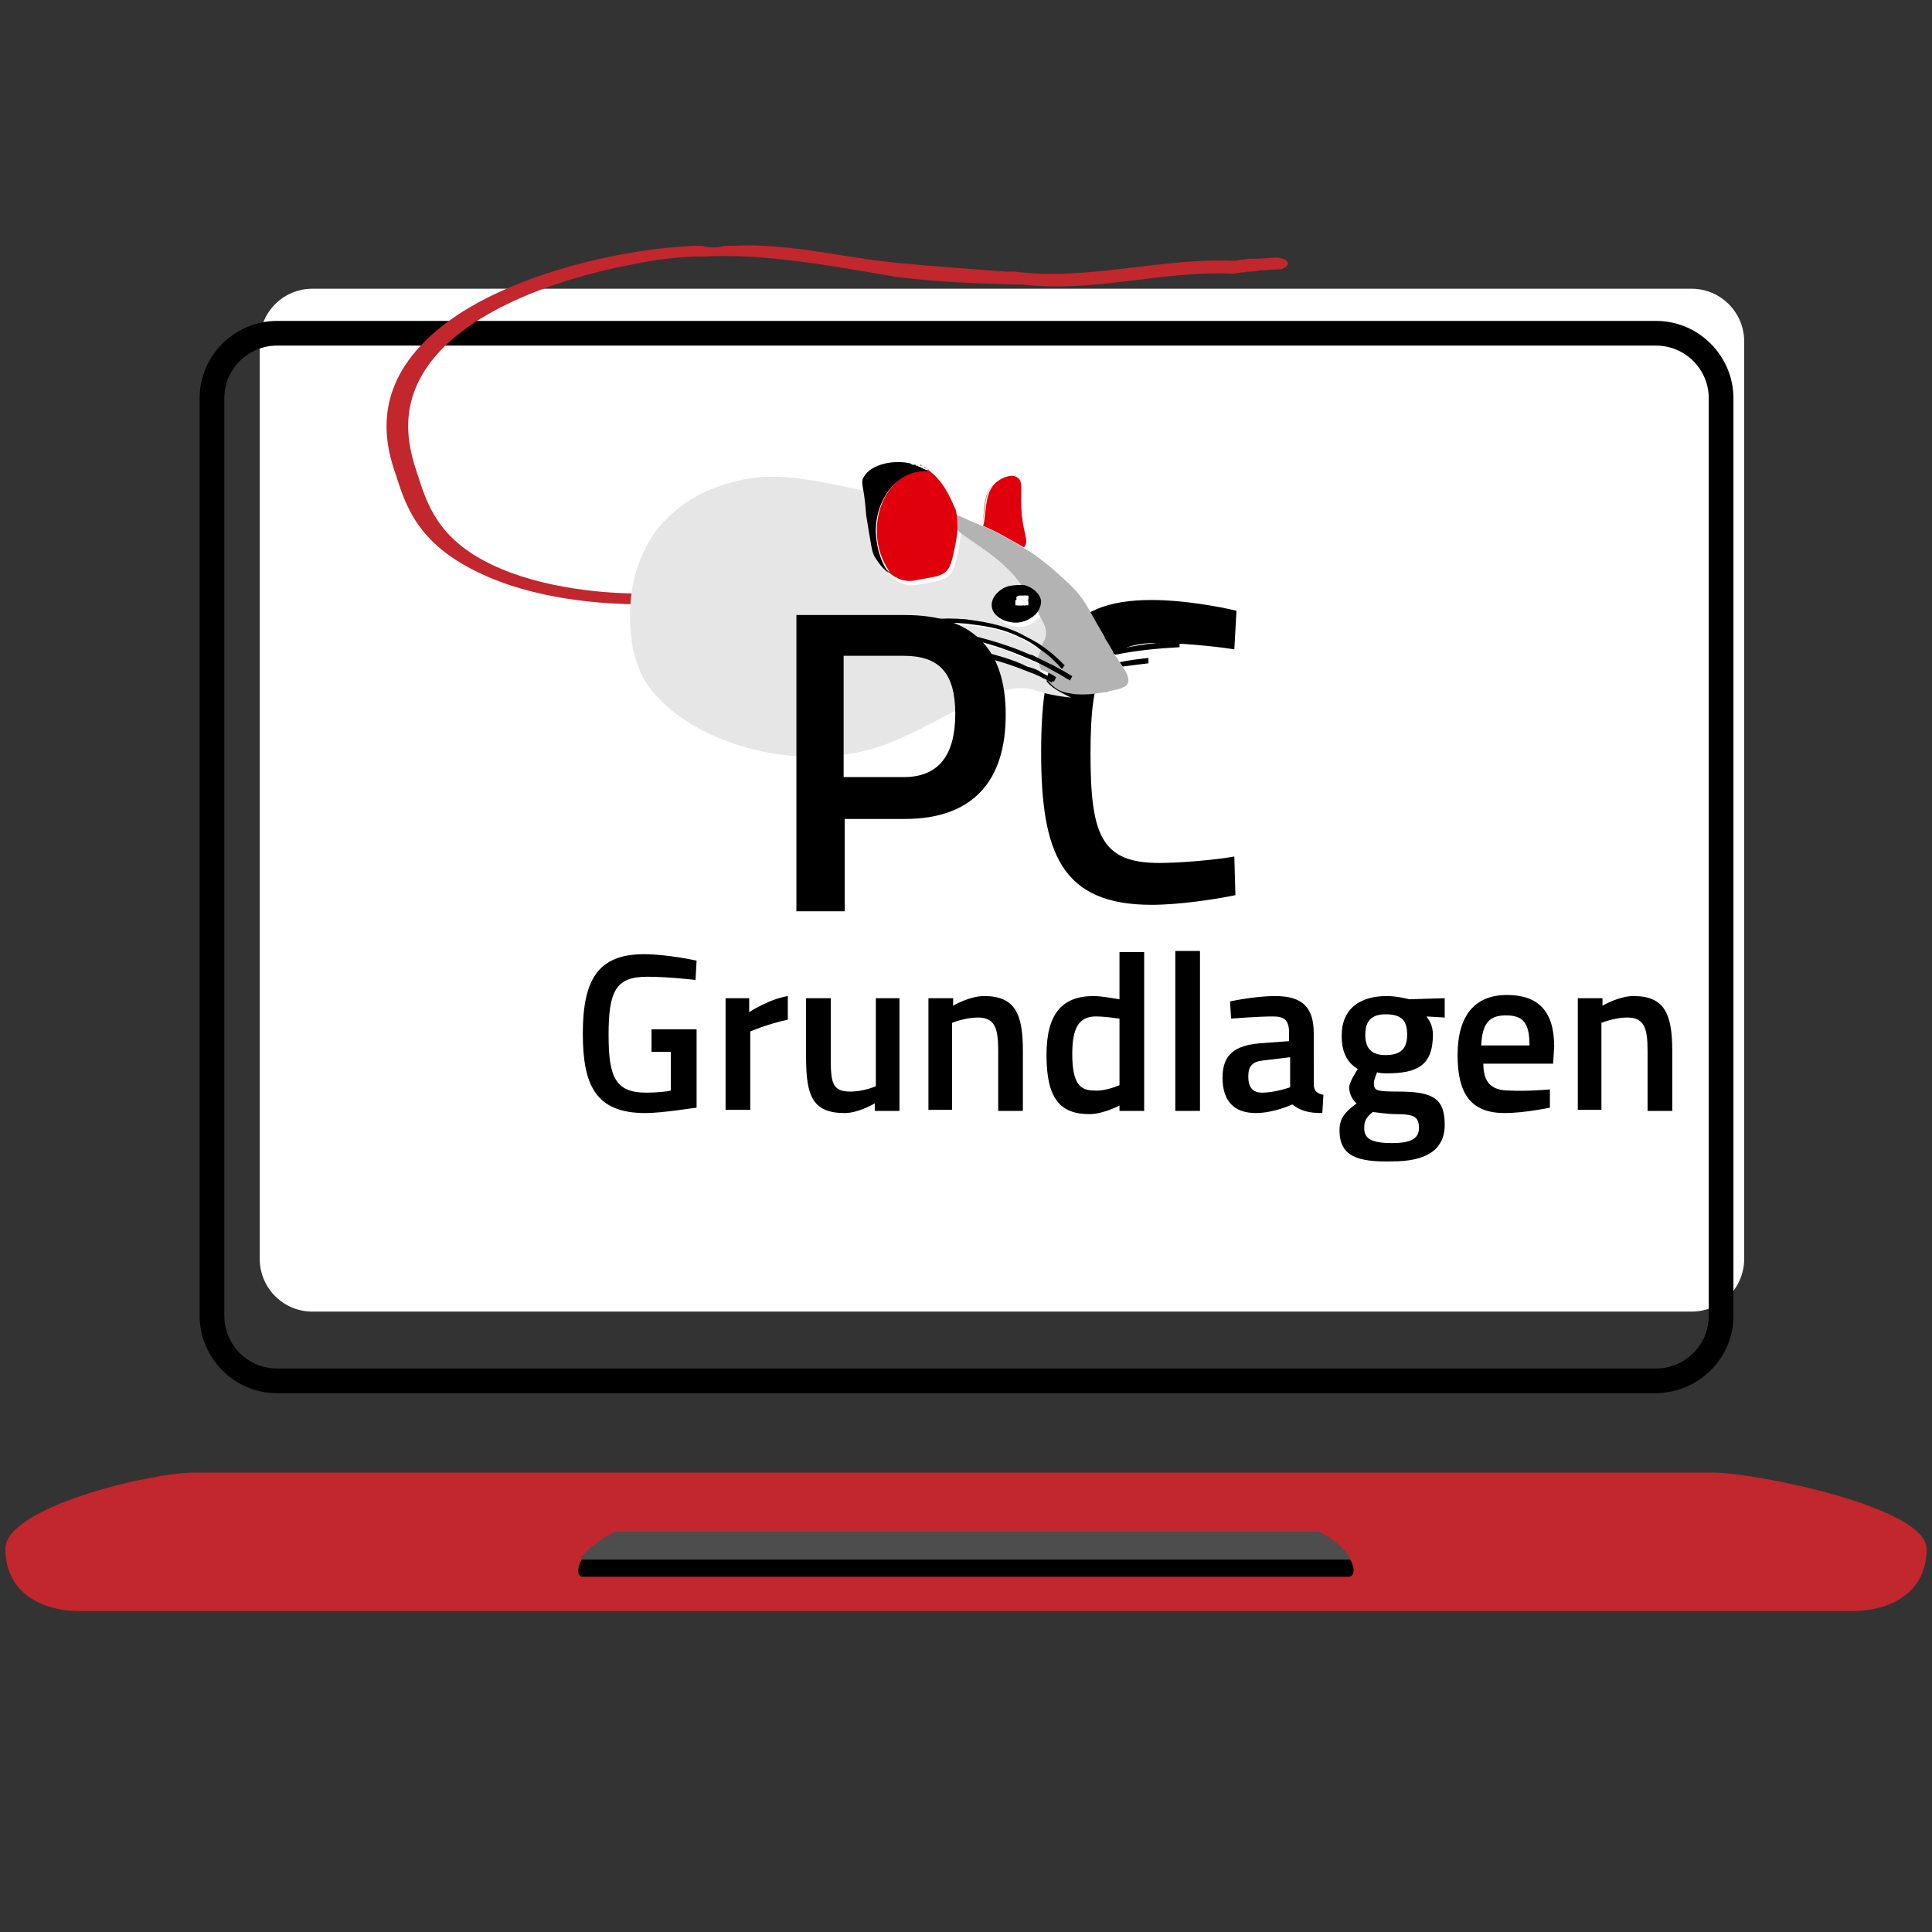
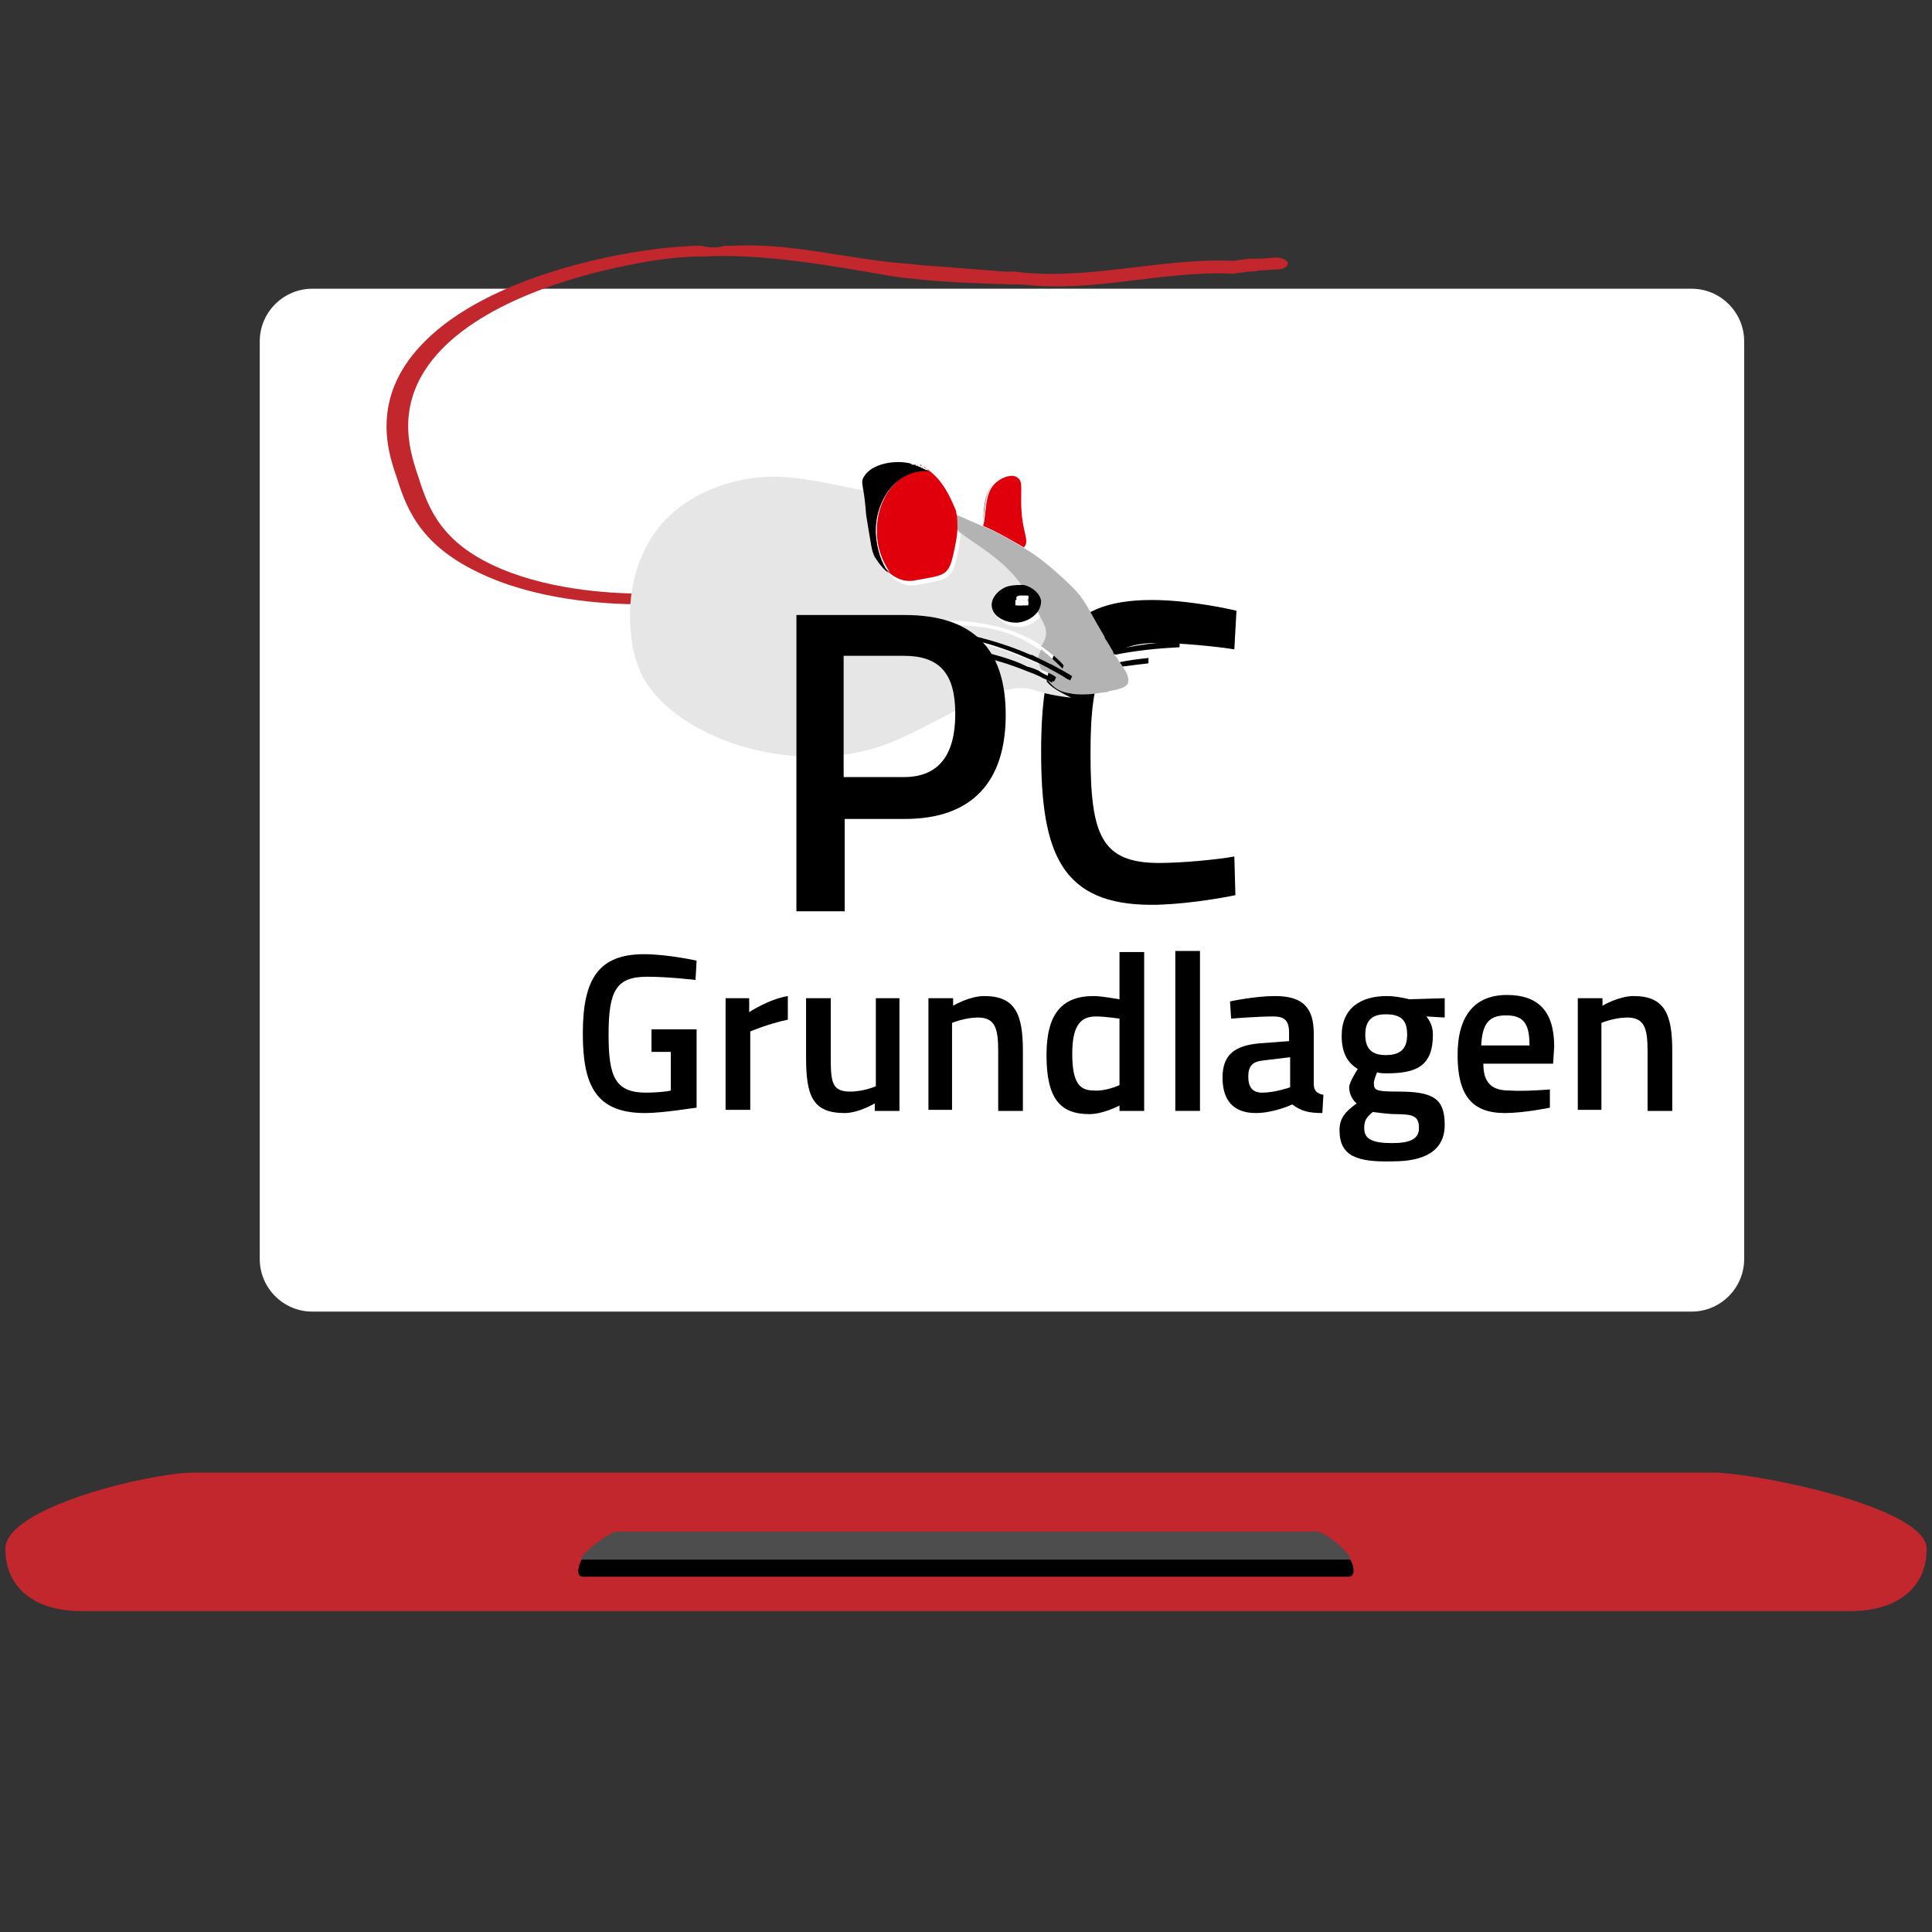
<svg xmlns="http://www.w3.org/2000/svg" version="1.1" id="Ebene_1" x="0px" y="0px" viewBox="0 0 180 180" style="enable-background:new 0 0 180 180;" xml:space="preserve">
  <rect x="0" y="0" width="180" height="180" fill="#333333" stroke="none" />
  <style type="text/css">
	.st0{fill:#FFFFFF;}
	.st1{fill:#C1272D;}
	.st2{fill:#4D4D4D;}
	.st3{fill:#E6E6E6;}
	.st4{fill:#DF000C;}
	.st5{fill:#B3B3B3;}
	.st6{fill:#7A272D;}
	.st7{fill:#666666;}
	.st8{fill:#FFFFFF;stroke:#000000;stroke-width:0.164;stroke-miterlimit:10;}
	.st9{fill:none;stroke:#000000;stroke-width:0.164;stroke-miterlimit:10;}
	.st10{fill:#878787;}
	.st11{fill:#F08847;}
	.st12{fill:#BE3E23;}
	.st13{fill:#C7C7C7;}
</style>
  <g>
    <g>
      <path class="st0" d="M29.1,26.9c-2.7,0-4.9,2.2-4.9,4.9v85.5c0,2.7,2.2,4.9,4.9,4.9h128.5c2.7,0,4.9-2.2,4.9-4.9V31.8    c0-2.7-2.2-4.9-4.9-4.9H29.1z" />
-       <path d="M154.2,129.8H25.8c-4,0-7.2-3.3-7.2-7.2V37.1c0-4,3.3-7.2,7.2-7.2h128.5c4,0,7.2,3.3,7.2,7.2v85.5    C161.5,126.6,158.2,129.8,154.2,129.8z M25.8,32.2c-2.7,0-4.9,2.2-4.9,4.9v85.5c0,2.7,2.2,4.9,4.9,4.9h128.5    c2.7,0,4.9-2.2,4.9-4.9V37.1c0-2.7-2.2-4.9-4.9-4.9H25.8z" />
      <path class="st1" d="M172.5,150.1H7.5c-3.9,0-7-1.9-7-5.8l0,0c0-3.9,13.6-7.1,17.5-7.1h141.6c3.9,0,19.9,3.2,19.9,7.1l0,0    C179.5,148.2,176.4,150.1,172.5,150.1z" />
    </g>
    <g>
      <path d="M125.8,145.3c0,0-0.1,0-0.1,0H54.3c0,0-0.1,0-0.1,0c-0.4,0.7-0.5,1.6,0.1,1.6h71.3C126.3,146.9,126.2,146,125.8,145.3z" />
      <path class="st2" d="M125.6,145.3c0.1,0,0.1,0,0.1,0c0.5-0.3-2.2-2.6-3-2.6H57.5c-0.8,0-3.8,2.4-3.3,2.6c0,0,0.1,0,0.1,0H125.6z" />
    </g>
  </g>
  <path d="M115.1,83.4c-1.9,0.4-5.3,0.9-7.8,0.9c-8.4,0-10.3-4.8-10.3-14.2c0-9.9,2.1-14.2,10.3-14.2c2.9,0,6.2,0.6,7.9,1l-0.2,3.6  c-1.8-0.3-5.2-0.6-7.1-0.6c-5.1,0-6.3,2.5-6.3,10.3c0,7.6,1,10.2,6.4,10.2c2.1,0,5.3-0.3,7-0.6L115.1,83.4z" />
  <g>
    <path class="st1" d="M67.5,22.9c-0.5,0.2-1.5,0.2-2.1,0c-0.2,0-0.5,0-0.7,0c-2,0.1-4,0.3-6.2,0.7c-4.1,0.7-14.1,3-19.3,8.6   c-4.6,4.9-3.1,9.8-2.3,12.1c0.9,2.8,2,6.3,7.6,9c5.3,2.6,11.8,3,15.2,3c0,0,0,0,0,0c0.5,0,1-0.2,1-0.5c0-0.3-0.4-0.5-1-0.5   c-3.1,0-9.1-0.4-13.9-2.7c-5-2.4-6-5.6-6.9-8.4c-0.8-2.4-2.2-6.9,2.1-11.5c4.9-5.2,14.3-7.4,18.1-8.1c1.9-0.4,3.7-0.6,5.5-0.7   c0.3,0,0.6,0,0.9,0c5.6-0.3,11.6,0.8,18,1.9c0.3,0,0.6,0.1,0.9,0.1c3.3,0.4,6.6,0.5,9.9,0.6c0.3,0,0.6,0,0.9,0   c6.9,0.8,12.9-1.3,19.6-1c0.3,0,0.5-0.1,0.8-0.1s0.5-0.1,0.8-0.1c0.3,0,0.6,0,0.9-0.1c0.6,0,1.2-0.1,1.8-0.1c0.5,0,0.9-0.3,0.9-0.6   c-0.1-0.3-0.6-0.5-1.1-0.5c-0.5,0-1.1,0.1-1.6,0.1c-0.3,0-0.5,0-0.8,0c-0.3,0-0.6,0.1-0.8,0.1c-0.3,0-0.5,0.1-0.8,0.1   c-6.7-0.3-13.7,1.9-20.4,1c-0.3,0-0.6,0-0.9,0c-2.6-0.2-5.2-0.4-7.8-0.6c-0.3,0-0.6-0.1-0.9-0.1C79,24.2,74,22.6,68.2,22.9   C68,22.9,67.7,22.9,67.5,22.9z" />
    <path d="M109.9,60.3l0-0.5c-2,0-4.1,0.3-6.2,0.8c0.1,0.1,0.2,0.3,0.2,0.4C105.9,60.6,107.9,60.4,109.9,60.3z" />
    <path d="M107,61.8l0-0.5c-0.9,0.1-1.8,0.2-2.7,0.4c0.1,0.1,0.2,0.3,0.3,0.4C105.3,62,106.2,61.9,107,61.8z" />
    <path d="M108.4,59c1.1,0,2.1,0.1,3,0.4l0.1-0.4c-0.9-0.2-2-0.4-3.1-0.4c-1.4,0-3.2,0-5.4,0.7c-0.1,0-0.2,0.1-0.2,0.1   c0.1,0.1,0.1,0.3,0.2,0.4c0,0,0.1,0,0.1-0.1C105.3,59,107.1,59,108.4,59z" />
    <path class="st3" d="M103.2,64.4c1.1-0.2,1.7-0.4,1.8-0.8C104.9,64,104.4,64.2,103.2,64.4z" />
    <path class="st3" d="M97.7,63.7c-0.2-0.2-0.3-0.4-0.4-0.5c-0.5-0.2-1.1-0.5-1.6-0.7c-1.5-0.6-3.1-1.1-4.6-1.4l0.1-0.4   c1.5,0.3,3.1,0.8,4.7,1.4c0.4,0.1,0.7,0.3,1.1,0.4c-0.1-0.2-0.2-0.4-0.2-0.6c-0.2-0.1-0.5-0.2-0.7-0.3c-2.5-1.1-5.1-1.9-7.6-2.2   l0.1-0.4c2.5,0.4,5.2,1.1,7.7,2.3c0.2,0.1,0.3,0.2,0.5,0.2c0-0.3,0.1-0.6,0.3-0.8c-0.5-0.4-1.1-0.7-1.8-1.1c-2-1-3.7-1.2-5.1-1.3   c-1.1-0.1-2.1-0.1-3.1,0l-0.1-0.4c1-0.1,2-0.1,3.2,0c1.4,0.2,3.2,0.4,5.3,1.4c0.7,0.3,1.3,0.7,1.9,1.1c0.3-0.6,0.6-1.2,0.2-2.2   c-0.2-0.4-0.4-0.7-0.5-1c-0.4,0.6-1.1,1.1-1.9,1.2c-1,0.1-2.4-0.5-2.5-1.5c-0.1-0.9,0.8-1.7,1.6-1.9c0.4-0.1,0.9-0.1,1.4,0   c0,0,0,0,0,0c-1.7-2.7-4.7-4.2-6-5.2c-0.1-0.1-0.2-0.1-0.2-0.2c0,0.5-0.1,1.1-0.2,1.6c-0.6,2.9-0.7,2.7-3.9,3.3   c-2.1,0.4-3.4-2.1-3.5-2.3c-0.4-0.6-0.3-0.9-0.7-3.9c-0.2-1.3-0.3-2-0.3-2.5c-0.2,0-0.3-0.1-0.5-0.1c-5.6-1.2-8.3-1.7-11.7-0.9   c-1.6,0.4-4.8,1.3-7.3,4.3c-2.6,3.3-2.7,7-2.7,8.2c0,0.3,0,1.4,0.2,2.7c0,0.3,0.1,0.6,0.2,0.9c0.1,0.6,0.4,1.2,0.6,1.8   c2.9,6,14,9.7,22.4,6.8c5-1.7,10.8-6.4,14.3-5.2c0.2,0.1,1.5,0.5,3.4,0.7C98.8,64.5,98.2,64.2,97.7,63.7z" />
    <path class="st3" d="M102.8,64.5c-0.7,0.1-1.3,0.2-1.9,0.2C101.5,64.7,102.1,64.6,102.8,64.5z" />
    <path class="st4" d="M92.9,44.8c-1.2,0.8-1.2,2.4-1.3,3.7C91.8,47.2,91.7,45.6,92.9,44.8z" />
    <path class="st4" d="M95.4,51C95.4,51,95.4,51,95.4,51C95.4,51,95.4,51,95.4,51C95.4,51,95.4,51,95.4,51z" />
    <path class="st4" d="M95.4,51C95.4,51,95.4,51,95.4,51c0.5-0.6,0-1.1-0.2-3c-0.2-2.2,0.2-3.1-0.4-3.5c-0.5-0.4-1.4,0-1.8,0.3   c-1.2,0.8-1.1,2.5-1.3,3.7c0,0.2-0.1,0.4-0.1,0.5C92.8,49.5,94,50.2,95.4,51z" />
    <path class="st5" d="M99.4,54.2c-1.4-1.3-2.7-2.4-4.1-3.2c0,0,0,0,0,0c-1.3-0.8-2.6-1.5-3.8-2c-0.5-0.2-0.9-0.4-1.4-0.6   c-0.4-0.2-0.7-0.3-1.1-0.5c0.1,0.4,0.1,0.9,0.1,1.4c0.1,0.1,0.2,0.1,0.2,0.2c1.3,1.1,4.2,2.5,6,5.2c0,0,0,0,0,0   c0.8,0.2,1.6,0.8,1.6,1.5c0,0.3-0.1,0.5-0.2,0.8c0.1,0.3,0.3,0.6,0.5,1c0.5,1,0.2,1.6-0.2,2.2c1,0.7,1.7,1.3,2.1,1.8L99,62.3   c-0.5-0.5-1.1-1.1-2-1.8c-0.1,0.2-0.2,0.5-0.3,0.8c1.1,0.5,2.2,1.1,3.2,1.7l-0.2,0.4c-0.9-0.6-1.9-1.1-2.9-1.6   c0,0.2,0.1,0.4,0.2,0.6c0.5,0.2,1,0.4,1.4,0.7l-0.2,0.4c-0.3-0.1-0.6-0.3-0.8-0.4c0.1,0.2,0.2,0.3,0.4,0.5c0.5,0.6,1.1,0.9,1.9,1   c0.4,0.1,0.9,0.1,1.3,0.1c0.6,0,1.2-0.1,1.9-0.2c0.1,0,0.3,0,0.4-0.1c1.1-0.2,1.7-0.4,1.8-0.8c0.1-0.4-0.1-0.8-0.2-1   c-0.1-0.2-0.2-0.3-0.3-0.5c-0.1-0.1-0.2-0.3-0.3-0.4c-0.1-0.2-0.2-0.4-0.4-0.6c-0.1-0.1-0.2-0.3-0.2-0.4c-0.2-0.3-0.4-0.7-0.6-1   c-0.1-0.1-0.2-0.3-0.2-0.4C101.1,56.3,101.2,55.9,99.4,54.2z" />
    <path class="st4" d="M86.2,43.6c0.1,0,0.1,0.1,0.2,0.1C86.4,43.7,86.3,43.7,86.2,43.6z" />
    <path class="st4" d="M86.1,43.8c-2.5,0.1-4.5,2.7-4.4,5.8c0,1.4,0.5,2.7,1.2,3.7c-0.8-0.6-1.3-1.3-1.3-1.5c0.1,0.2,1.4,2.6,3.5,2.3   c3.2-0.6,3.3-0.3,3.9-3.3c0.1-0.5,0.2-1.1,0.2-1.6c0-0.5,0-1-0.1-1.4c0-0.2-0.1-0.4-0.2-0.6c-0.3-0.7-1-2.4-2.4-3.4   C86.4,43.8,86.3,43.8,86.1,43.8z" />
    <path class="st4" d="M86.4,43.7c0.1,0,0.1,0.1,0.2,0.1C86.5,43.8,86.5,43.8,86.4,43.7z" />
    <path class="st4" d="M85.9,43.4c0.1,0,0.1,0.1,0.2,0.1C86,43.5,85.9,43.4,85.9,43.4z" />
    <path class="st4" d="M86.1,43.5c0.1,0,0.1,0.1,0.2,0.1C86.2,43.6,86.1,43.6,86.1,43.5z" />
    <path class="st4" d="M85.2,43.2c0,0,0.1,0,0.1,0C85.3,43.2,85.3,43.2,85.2,43.2z" />
    <path class="st4" d="M85.4,43.2c0,0,0.1,0,0.1,0.1C85.5,43.3,85.5,43.3,85.4,43.2z" />
    <path class="st4" d="M85.7,43.3c0.1,0,0.1,0,0.2,0.1C85.8,43.4,85.7,43.4,85.7,43.3z" />
    <path d="M81.5,51.9c0.1,0.1,0.5,0.9,1.3,1.5c-0.7-1-1.1-2.2-1.2-3.7c-0.1-3.1,1.9-5.7,4.4-5.8c0.2,0,0.3,0,0.5,0l0,0c0,0,0,0,0,0   c-0.1,0-0.1-0.1-0.2-0.1c0,0,0,0,0,0c-0.1,0-0.1-0.1-0.2-0.1c0,0,0,0,0,0c-0.1,0-0.1-0.1-0.2-0.1c0,0,0,0,0,0   c-0.1,0-0.1-0.1-0.2-0.1c0,0,0,0,0,0c-0.1,0-0.1,0-0.2-0.1c0,0,0,0-0.1,0c0,0-0.1,0-0.1-0.1c0,0-0.1,0-0.1,0c0,0-0.1,0-0.1,0   c-0.1,0-0.2,0-0.2-0.1c-1.5-0.4-3.7,0-4.4,1.2c-0.2,0.3-0.2,0.5-0.1,1.1c0.1,0.5,0.2,1.2,0.3,2.5C81.2,51,81.2,51.3,81.5,51.9z" />
    <path d="M94,54.6c-0.8,0.2-1.7,1-1.6,1.9c0.1,1,1.4,1.6,2.5,1.5c0.8-0.1,1.6-0.6,1.9-1.2c0.1-0.2,0.2-0.5,0.2-0.8   c-0.1-0.7-0.8-1.3-1.6-1.5C94.9,54.5,94.5,54.5,94,54.6z M95.8,56.1l0,0.1l0,0.1l-0.1,0l-0.1,0l-0.1,0l-0.1,0c0,0,0,0,0-0.1   c0,0,0-0.1,0-0.1l0-0.1l0-0.1l0-0.1l0.1,0l0.1,0l0.1,0l0.1,0l0,0.1L95.8,56.1z M95.5,55.5l0.1,0l0.1,0l0.1,0l0,0.1l0,0.1l0,0.1   l0,0.1l-0.1,0l-0.1,0l-0.1,0l-0.1,0l0-0.1l0-0.1l0-0.1l0-0.1L95.5,55.5z M95.3,56l0,0.1l0,0.1c0,0,0,0,0,0.1c0,0,0,0.1,0,0.1   l-0.1,0c0,0,0,0-0.1,0c0,0-0.1,0-0.1,0s0,0-0.1,0c0,0-0.1,0-0.1,0s0,0-0.1,0c0,0-0.1,0-0.1,0s0,0,0-0.1c0,0,0-0.1,0-0.1l0-0.1   l0-0.1l0-0.1c0,0,0,0,0.1,0c0,0,0.1,0,0.1,0s0,0,0.1,0c0,0,0.1,0,0.1,0s0,0,0.1,0c0,0,0.1,0,0.1,0l0.1,0L95.3,56z M94.9,55.5   C94.9,55.5,95,55.5,94.9,55.5c0.1,0,0.1,0,0.1,0c0,0,0.1,0,0.1,0s0,0,0.1,0c0,0,0.1,0,0.1,0l0.1,0l0,0.1l0,0.1l0,0.1l0,0.1l-0.1,0   c0,0,0,0-0.1,0c0,0-0.1,0-0.1,0s0,0-0.1,0c0,0-0.1,0-0.1,0s0,0-0.1,0c0,0-0.1,0-0.1,0l0-0.1l0-0.1l0-0.1L94.9,55.5   C94.8,55.5,94.9,55.5,94.9,55.5z" />
    <path class="st0" d="M94.9,55.7l0,0.1l0,0.1c0,0,0,0,0.1,0c0,0,0.1,0,0.1,0s0,0,0.1,0c0,0,0.1,0,0.1,0s0,0,0.1,0c0,0,0.1,0,0.1,0   l0.1,0l0-0.1l0-0.1l0-0.1l0-0.1l-0.1,0c0,0,0,0-0.1,0c0,0-0.1,0-0.1,0s0,0-0.1,0c0,0-0.1,0-0.1,0s0,0-0.1,0s-0.1,0-0.1,0l0,0.1   L94.9,55.7z" />
    <polygon class="st0" points="95.4,55.7 95.4,55.8 95.4,55.9 95.5,55.9 95.6,55.9 95.7,55.9 95.8,55.9 95.8,55.8 95.8,55.7    95.8,55.6 95.8,55.5 95.7,55.5 95.6,55.5 95.5,55.5 95.4,55.5 95.4,55.6  " />
    <path class="st0" d="M95.2,55.9C95.1,55.9,95.1,55.9,95.2,55.9c-0.1,0-0.1,0-0.1,0c0,0-0.1,0-0.1,0s0,0-0.1,0c0,0-0.1,0-0.1,0   l0,0.1l0,0.1l0,0.1c0,0,0,0,0,0.1c0,0,0,0.1,0,0.1s0,0,0.1,0c0,0,0.1,0,0.1,0s0,0,0.1,0c0,0,0.1,0,0.1,0s0,0,0.1,0c0,0,0.1,0,0.1,0   l0.1,0c0,0,0,0,0-0.1c0,0,0-0.1,0-0.1l0-0.1l0-0.1l0-0.1L95.2,55.9C95.2,55.9,95.2,55.9,95.2,55.9z" />
    <path class="st0" d="M95.7,55.9L95.7,55.9l-0.2,0l-0.1,0l0,0.1l0,0.1l0,0.1c0,0,0,0,0,0.1c0,0,0,0.1,0,0.1l0.1,0l0.1,0l0.1,0l0.1,0   l0-0.1l0-0.1l0-0.1L95.7,55.9L95.7,55.9z" />
    <path d="M88.4,58.8l-0.1,0.4c2.5,0.3,5.1,1.1,7.6,2.2c0.2,0.1,0.5,0.2,0.7,0.3c1,0.5,2,1,2.9,1.6l0.2-0.4c-1-0.6-2.1-1.2-3.2-1.7   c-0.2-0.1-0.3-0.2-0.5-0.2C93.7,60,91,59.2,88.4,58.8z" />
    <path d="M91.1,60.6L91,61.1c1.5,0.3,3.1,0.8,4.6,1.4c0.5,0.2,1.1,0.4,1.6,0.7c0.3,0.1,0.6,0.3,0.8,0.4l0.2-0.4   c-0.5-0.2-1-0.4-1.4-0.7c-0.4-0.2-0.7-0.3-1.1-0.4C94.3,61.4,92.7,61,91.1,60.6z" />
-     <path d="M90,57.7c-1.1-0.1-2.2-0.1-3.2,0l0.1,0.4c0.9-0.1,2-0.1,3.1,0c1.4,0.2,3.1,0.3,5.1,1.3c0.7,0.3,1.3,0.7,1.8,1.1   c0.9,0.6,1.6,1.3,2,1.8l0.3-0.3c-0.5-0.5-1.2-1.2-2.1-1.8c-0.5-0.4-1.2-0.7-1.9-1.1C93.2,58.1,91.4,57.9,90,57.7z" />
  </g>
  <g>
    <path d="M78.7,76.3v8.6h-4.5V57.3h10.1c6.3,0,9.4,3.1,9.4,9.3c0,6.2-3.1,9.7-9.4,9.7H78.7z M84.2,72.4c3.3,0,4.8-2.1,4.8-5.9   c0-3.8-1.5-5.4-4.8-5.4h-5.6v11.3H84.2z" />
    <path d="M60.8,95.9h4.1v7.3c-0.2,0-3.1,0.5-4.8,0.5c-4.6,0-5.8-2.6-5.8-7.4c0-5,1.4-7.4,5.7-7.4c2.2,0,4.9,0.6,4.9,0.6l-0.1,1.8   c0,0-2.5-0.3-4.5-0.3c-2.9,0-3.6,1.3-3.6,5.4c0,3.9,0.6,5.4,3.5,5.4c0.9,0,2-0.1,2.3-0.2V98h-1.8V95.9z" />
    <path d="M67.5,93h2.3v1.3c0,0,1.8-1.2,3.6-1.5V95c-1.9,0.4-3.5,1.1-3.5,1.1v7.3h-2.3V93z" />
    <path d="M83.8,93v10.5h-2.3v-0.7c0,0-1.5,0.9-2.8,0.9c-3,0-3.6-1.6-3.6-5.2V93h2.3v5.5c0,2.3,0.1,3.2,1.8,3.2   c1.3,0,2.4-0.5,2.4-0.5V93H83.8z" />
    <path d="M86.5,103.5V93h2.3v0.7c0,0,1.5-0.9,2.9-0.9c2.9,0,3.6,1.7,3.6,5.1v5.6h-2.3v-5.6c0-2.1-0.3-3.1-1.9-3.1   c-1.2,0-2.4,0.5-2.4,0.5v8.1H86.5z" />
    <path d="M106.6,103.5h-2.3v-0.5c0,0-1.5,0.8-2.8,0.8c-2.7,0-4-1.4-4-5.5c0-3.8,1.4-5.5,4.4-5.5c0.8,0,2.3,0.3,2.4,0.3v-4.4h2.3   V103.5z M104.3,101.1v-6.2c-0.1,0-1.3-0.2-2.2-0.2c-1.6,0-2.2,1.1-2.2,3.5c0,2.7,0.7,3.4,2,3.4C103,101.7,104.3,101.1,104.3,101.1z   " />
    <path d="M109.5,88.6h2.3v14.9h-2.3V88.6z" />
    <path d="M122.4,101c0,0.6,0.3,0.9,0.9,1l-0.1,1.7c-1.3,0-2-0.2-2.8-0.8c0,0-1.7,0.8-3.4,0.8c-2.1,0-3.1-1.2-3.1-3.3   c0-2.2,1.2-3,3.5-3.2l2.7-0.2v-0.8c0-1.2-0.5-1.5-1.5-1.5c-1.4,0-3.9,0.2-3.9,0.2l-0.1-1.6c0,0,2.3-0.5,4.2-0.5   c2.6,0,3.6,1.1,3.6,3.5V101z M117.7,98.8c-1,0.1-1.4,0.5-1.4,1.5s0.4,1.5,1.3,1.5c1.2,0,2.6-0.5,2.6-0.5v-2.8L117.7,98.8z" />
    <path d="M124.8,105.3c0-1.1,0.5-1.7,1.6-2.5c-0.4-0.3-0.7-0.9-0.7-1.5c0-0.5,0.8-1.7,0.8-1.7c-0.8-0.5-1.5-1.3-1.5-3.1   c0-2.6,1.8-3.7,4.2-3.7c1,0,2.1,0.3,2.1,0.3l3.3-0.1v1.8l-1.7-0.1c0.3,0.4,0.6,0.9,0.6,1.7c0,2.9-1.5,3.6-4.3,3.6   c-0.2,0-0.7,0-0.9-0.1c0,0-0.3,0.7-0.3,1c0,0.7,0.2,0.8,2.3,0.8c3.3,0,4.3,0.7,4.3,3.1c0,2.5-2,3.4-4.8,3.4   C126.4,108.3,124.8,107.7,124.8,105.3z M127.9,103.6c-0.6,0.5-0.8,0.8-0.8,1.5c0,1,0.7,1.4,2.6,1.4c1.7,0,2.5-0.4,2.5-1.4   c0-1.1-0.5-1.3-2.2-1.3C129.3,103.8,127.9,103.6,127.9,103.6z M131.1,96.4c0-1.3-0.5-1.9-2-1.9c-1.3,0-1.9,0.6-1.9,1.9   c0,1.3,0.6,1.9,1.9,1.9C130.5,98.3,131.1,97.7,131.1,96.4z" />
    <path d="M144.4,101.5l0,1.7c0,0-2.4,0.5-4.2,0.5c-3.1,0-4.4-1.7-4.4-5.4c0-3.8,1.7-5.6,4.6-5.6c2.9,0,4.4,1.5,4.4,4.8l-0.1,1.6   h-6.5c0,1.7,0.7,2.5,2.4,2.5C142.2,101.7,144.4,101.5,144.4,101.5z M142.5,97.4c0-2.1-0.6-2.8-2.2-2.8c-1.6,0-2.2,0.8-2.3,2.8   H142.5z" />
    <path d="M147,103.5V93h2.3v0.7c0,0,1.5-0.9,2.9-0.9c2.9,0,3.6,1.7,3.6,5.1v5.6h-2.3v-5.6c0-2.1-0.3-3.1-1.9-3.1   c-1.2,0-2.4,0.5-2.4,0.5v8.1H147z" />
  </g>
</svg>